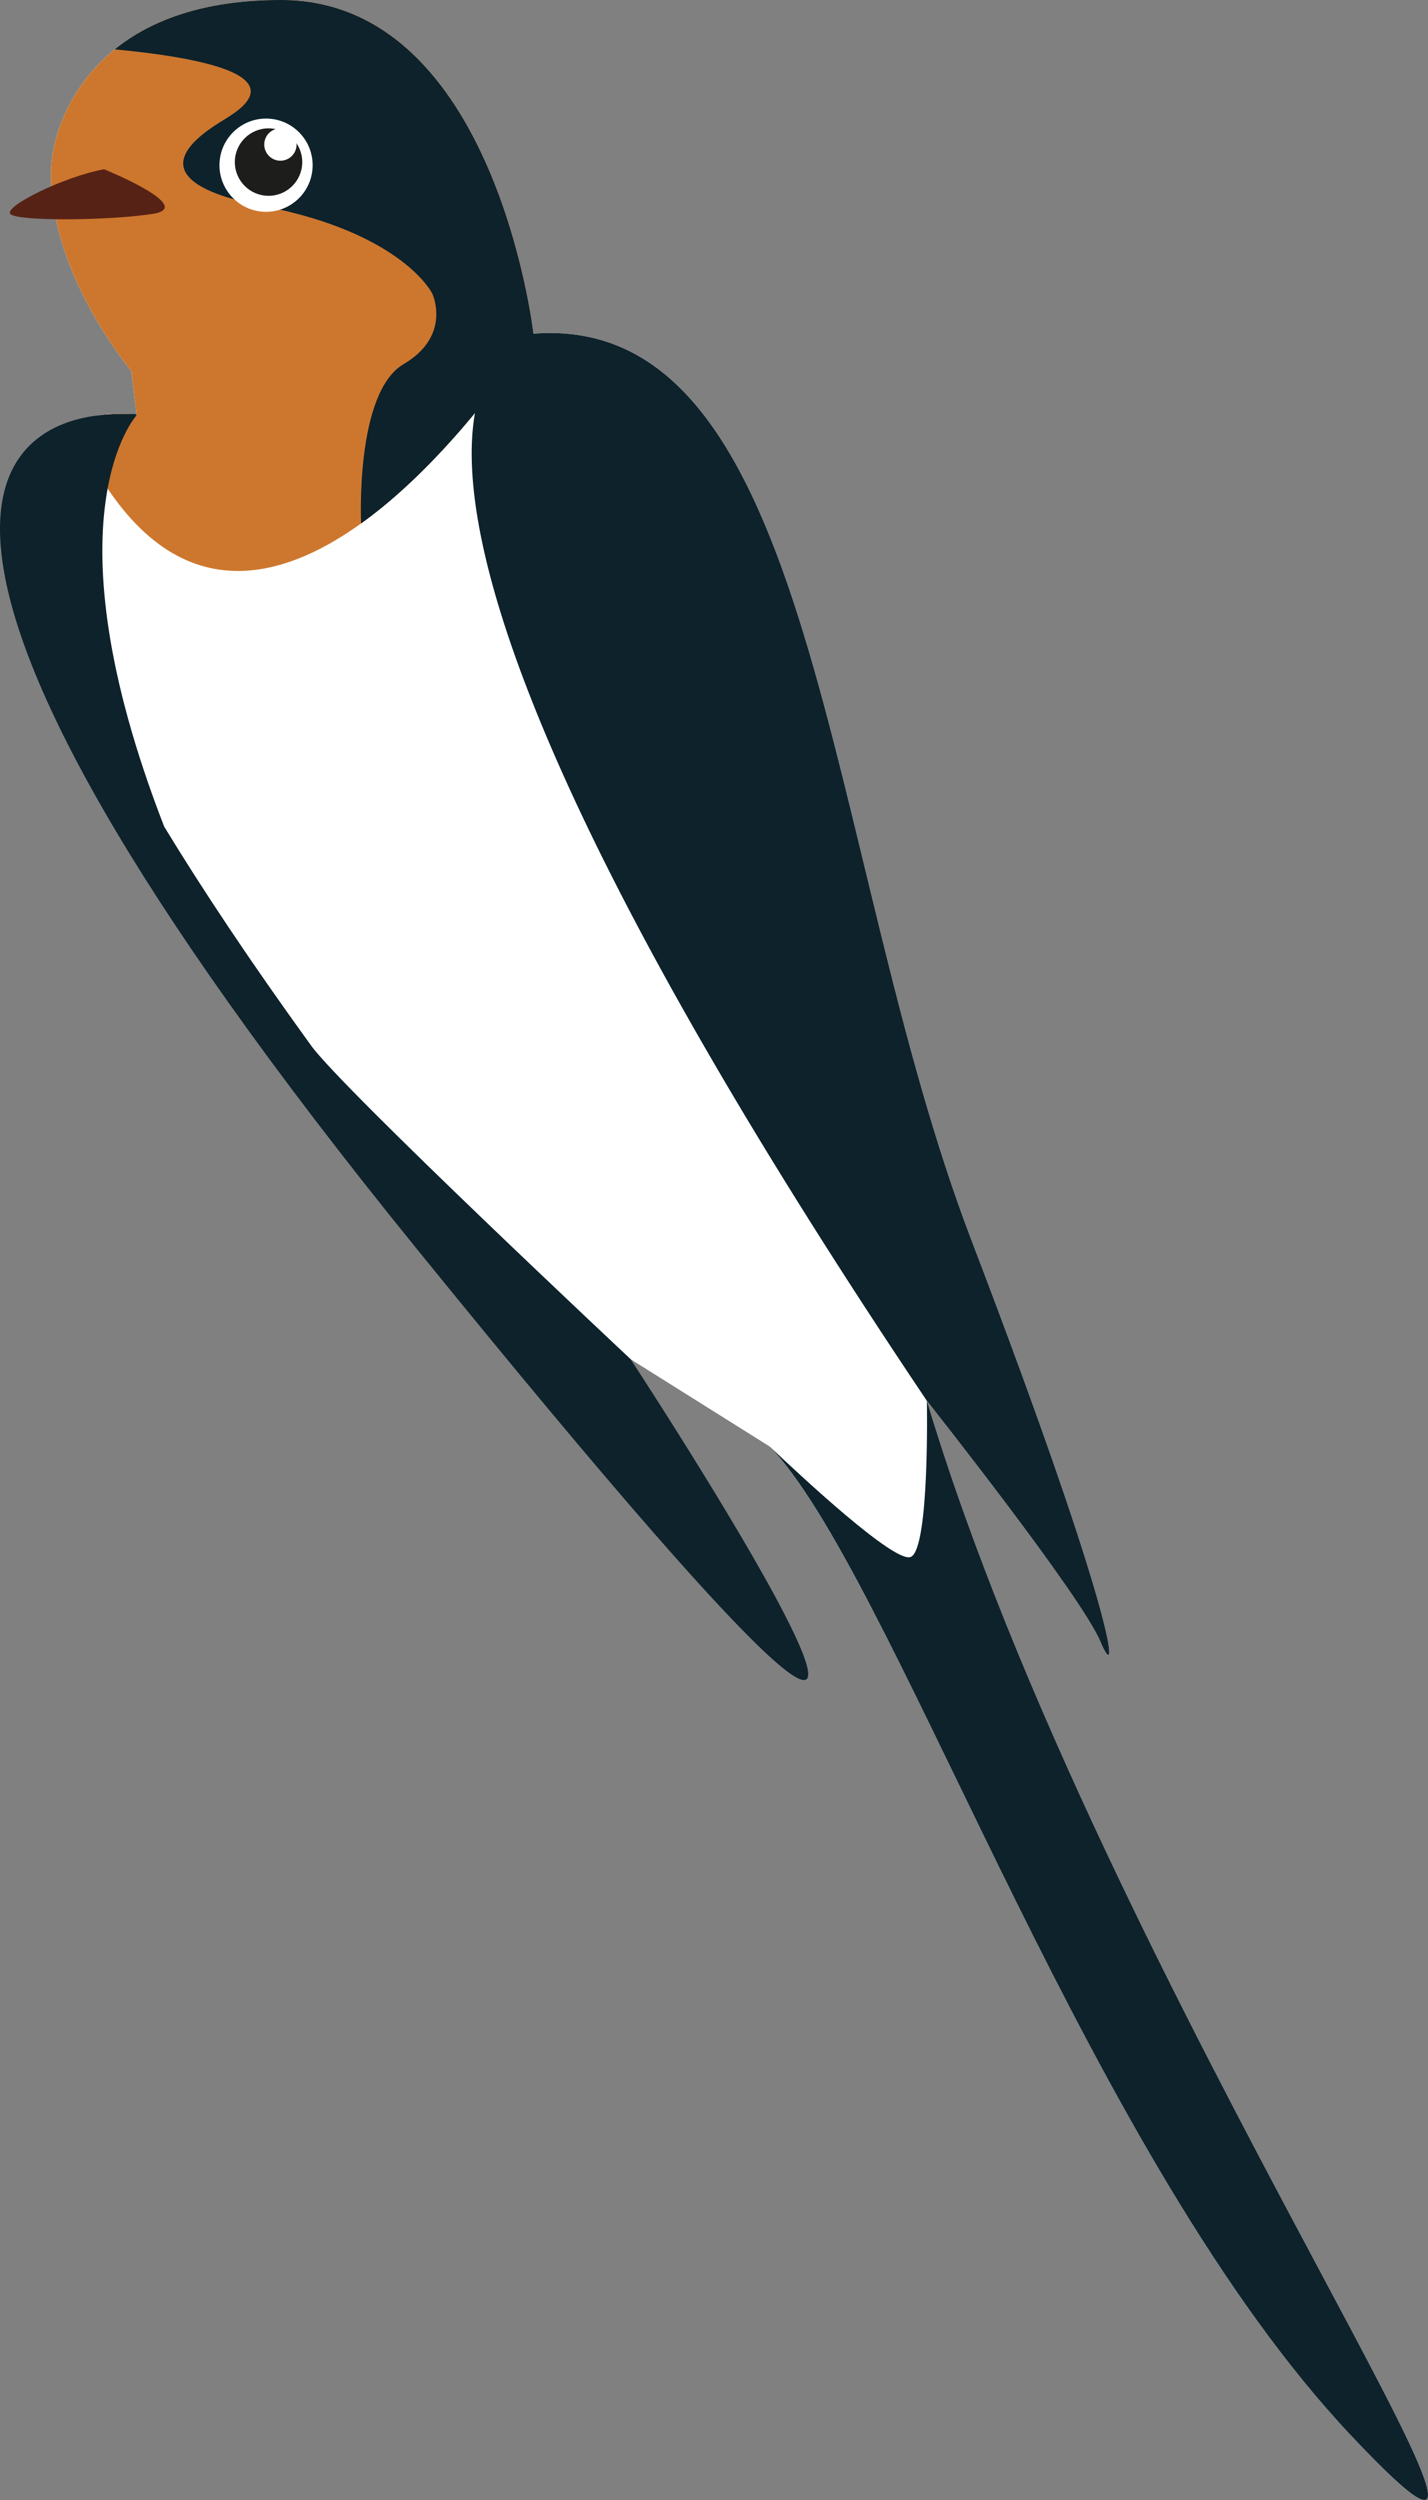
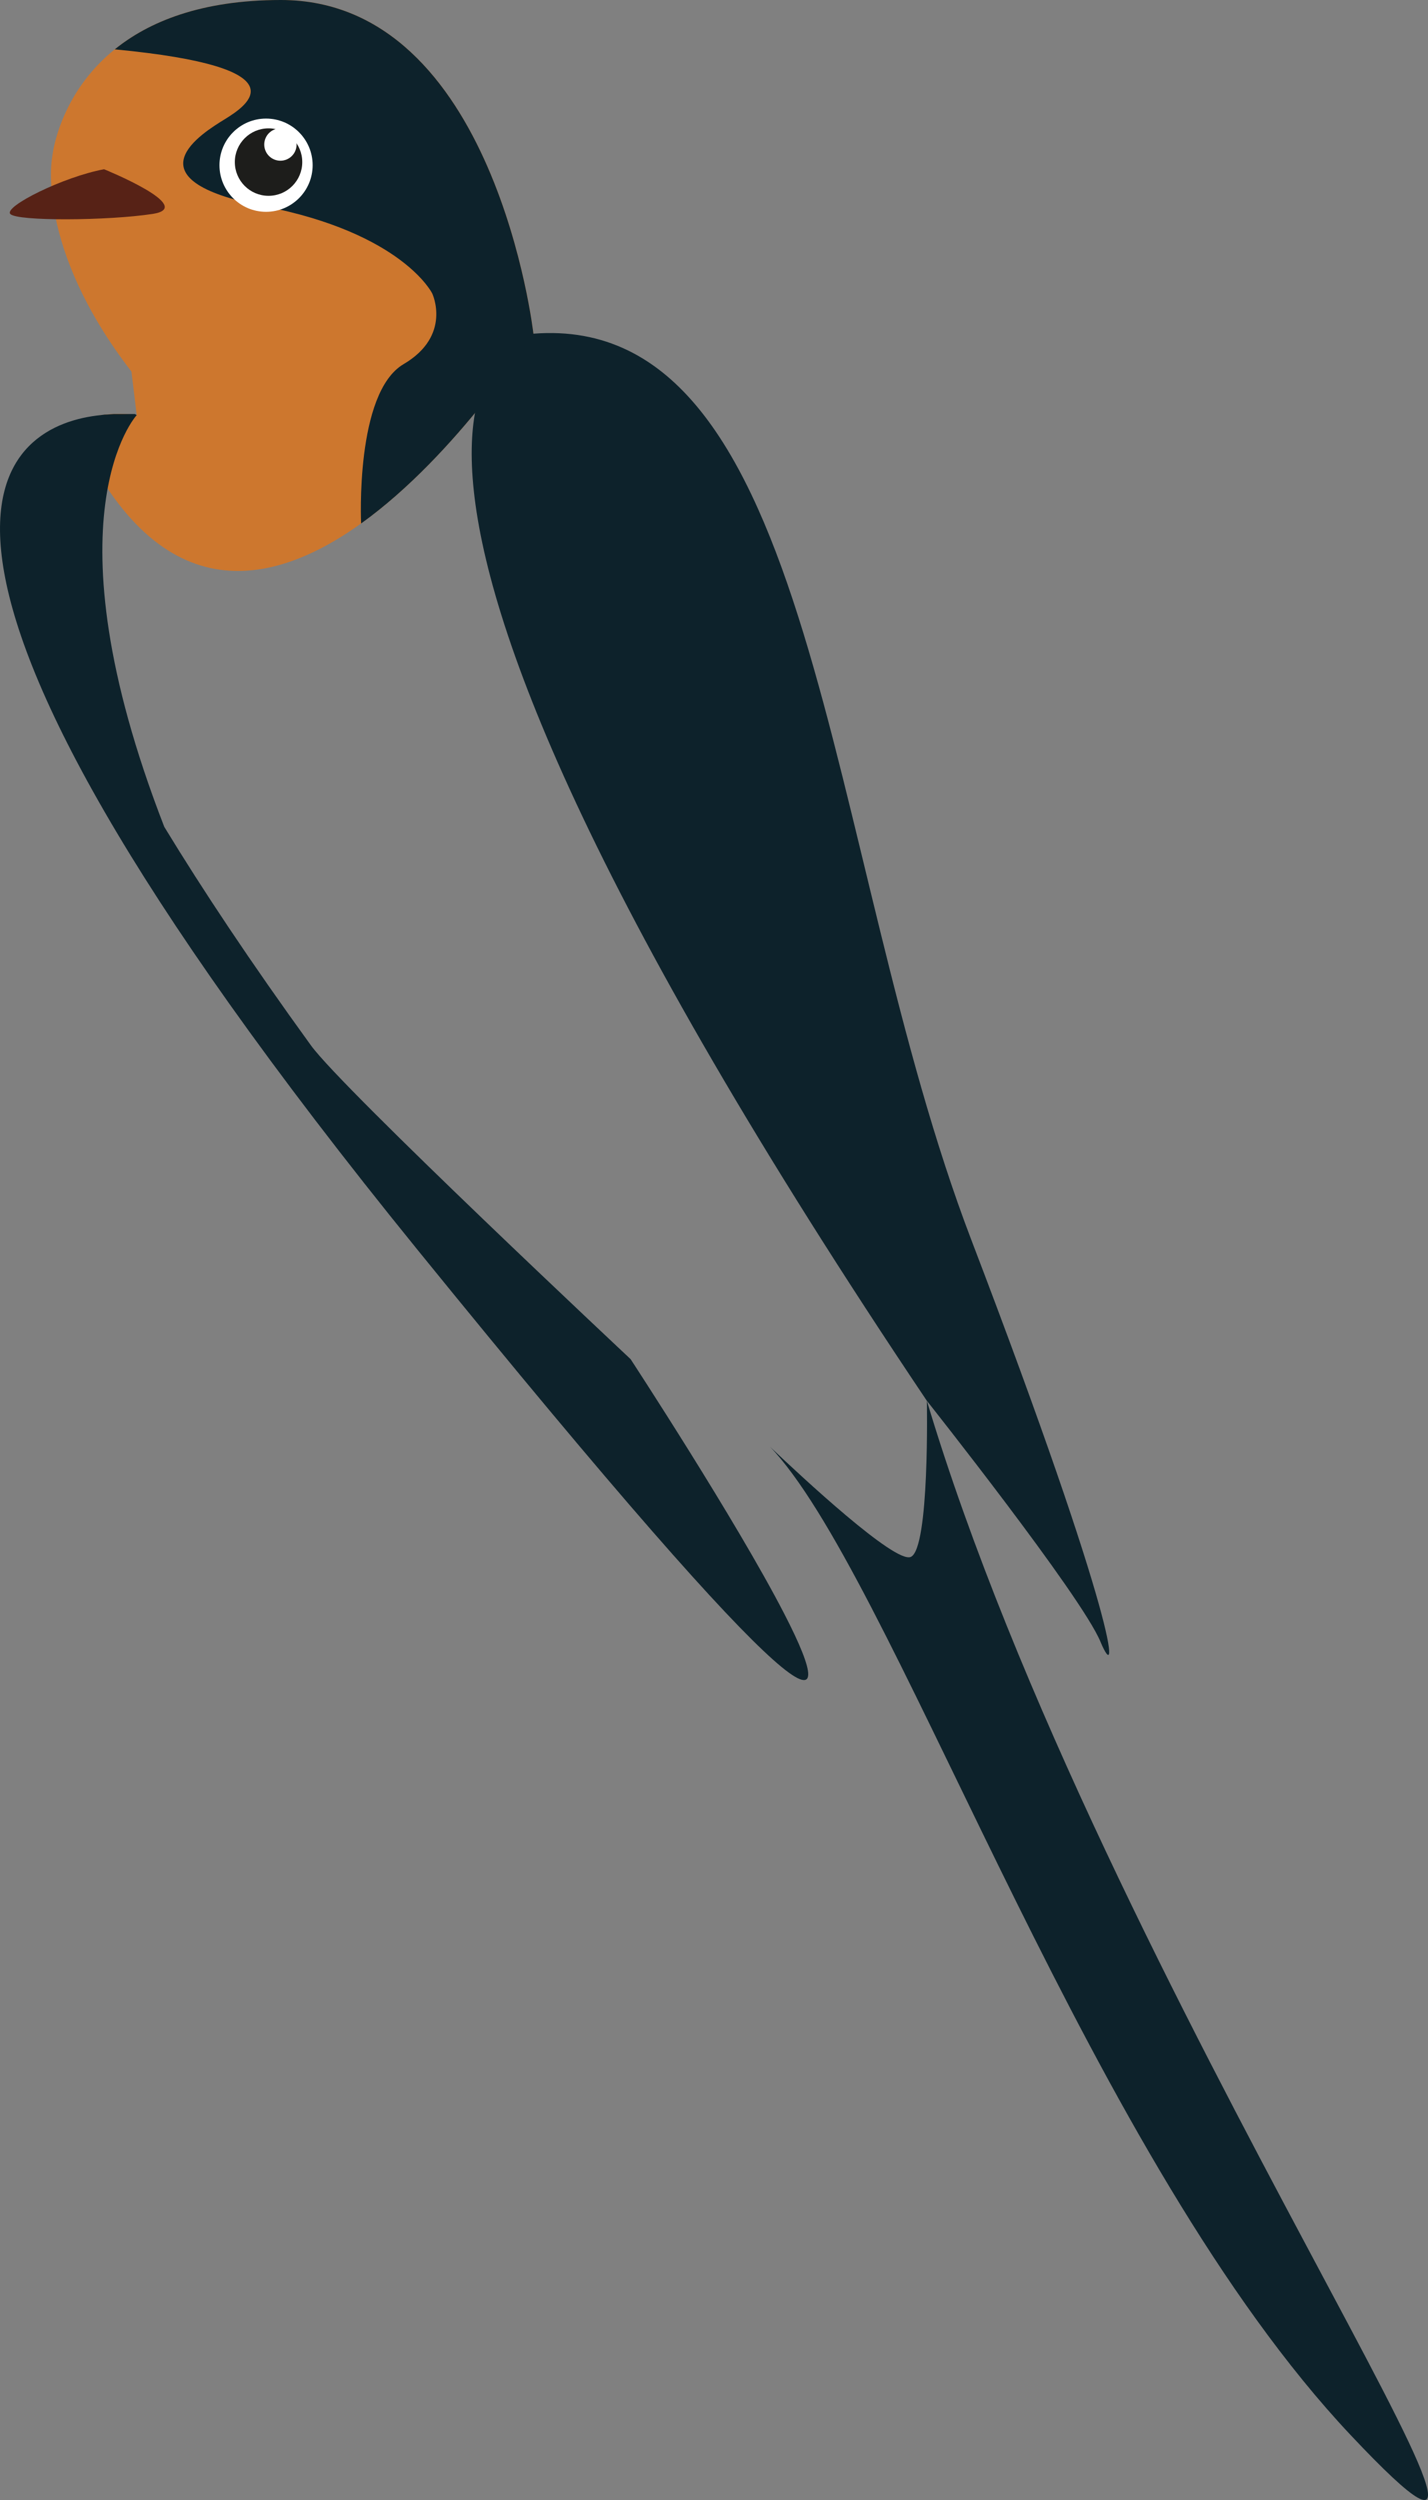
<svg xmlns="http://www.w3.org/2000/svg" viewBox="0 0 229.56 401.64">
  <rect x="0" y="0" width="229.56" height="401.64" fill="#808080" stroke="none" />
  <defs>
    <style>.cls-1{fill:#fff}.cls-3{fill:#0d222b}</style>
  </defs>
  <g id="Oiseau">
-     <path class="cls-1" d="M220.09 393.46c-42.72-45.36-73.19-137.74-93.32-158.75l-22.4-14.05c1.11 1.78 68.86 106.26-34.41-27.72C-34.21 57.8 25 69 25 69l-.85-7C8.6 41.88 11.41 27.56 11.41 27.56S13.7 2.31 48.17 2.31s40.6 53.61 40.6 53.61c45.7-3.57 46.55 83.24 70.38 145.54s23.83 72 20.77 64.59S152 227.33 152 227.33c28.26 94.3 112 212.76 68.09 166.13z" transform="translate(-3.02 -2.31)" />
    <path d="M88.77 55.92S41.48 131 14.7 70.42C19.43 68 25 69 25 69l-.85-7C8.6 41.88 11.41 27.56 11.41 27.56S13.7 2.31 48.17 2.31s40.6 53.61 40.6 53.61z" transform="translate(-3.02 -2.31)" fill="#cd772e" />
    <path class="cls-3" d="M179.92 266.05c-3.07-7.4-27.92-38.72-27.92-38.72C41.87 63.38 88.77 55.92 88.77 55.92c45.7-3.57 46.55 83.24 70.38 145.54s23.85 72 20.77 64.59z" transform="translate(-3.02 -2.31)" />
    <path class="cls-3" d="M220.09 393.46c-41.51-44.08-71.46-132.54-91.57-156.79-.58-.7-1.15-1.35-1.73-1.94 5.06 4.8 20.09 18.8 22.64 17.71 3.06-1.31 2.59-25.09 2.59-25.09 28.24 94.28 111.98 212.74 68.07 166.11z" transform="translate(-3.02 -2.31)" />
    <path d="M19.75 29.5s15 6.08 7.8 7.18-21.84 1.2-22.88 0 8.58-5.98 15.08-7.18z" transform="translate(-3.02 -2.31)" fill="#572216" />
    <path class="cls-3" d="M88.77 55.92s-12.19 19.36-27.7 30.49c0 0-1-21 6.83-25.6s4.6-11.36 4.6-11.36-4.76-9.71-27.06-14-9.84-11.79-6.26-14S52 13.15 21.47 10.24c5.45-4.41 13.84-7.93 26.7-7.93 34.47 0 40.6 53.61 40.6 53.61zM53 170.25c5.1 7.06 51.39 50.41 51.39 50.41s17 25.94 24.75 41c9.43 18.31 5.33 20.66-59-58.56C-25.39 85.49 4.7 70.51 19.2 69l.68-.09h.17c.42 0 .83-.07 1.22-.08h3.44L25 69s-15 16.18 4.43 66.15c6.16 10.12 13.89 21.75 23.57 35.1" transform="translate(-3.02 -2.31)" />
    <g id="oeil">
      <circle class="cls-1" cx="42.77" cy="26.54" r="7.49" />
      <circle cx="43.17" cy="26.04" r="5.42" fill="#1d1d1b" />
      <circle class="cls-1" cx="45.08" cy="23.22" r="2.6" />
    </g>
  </g>
</svg>